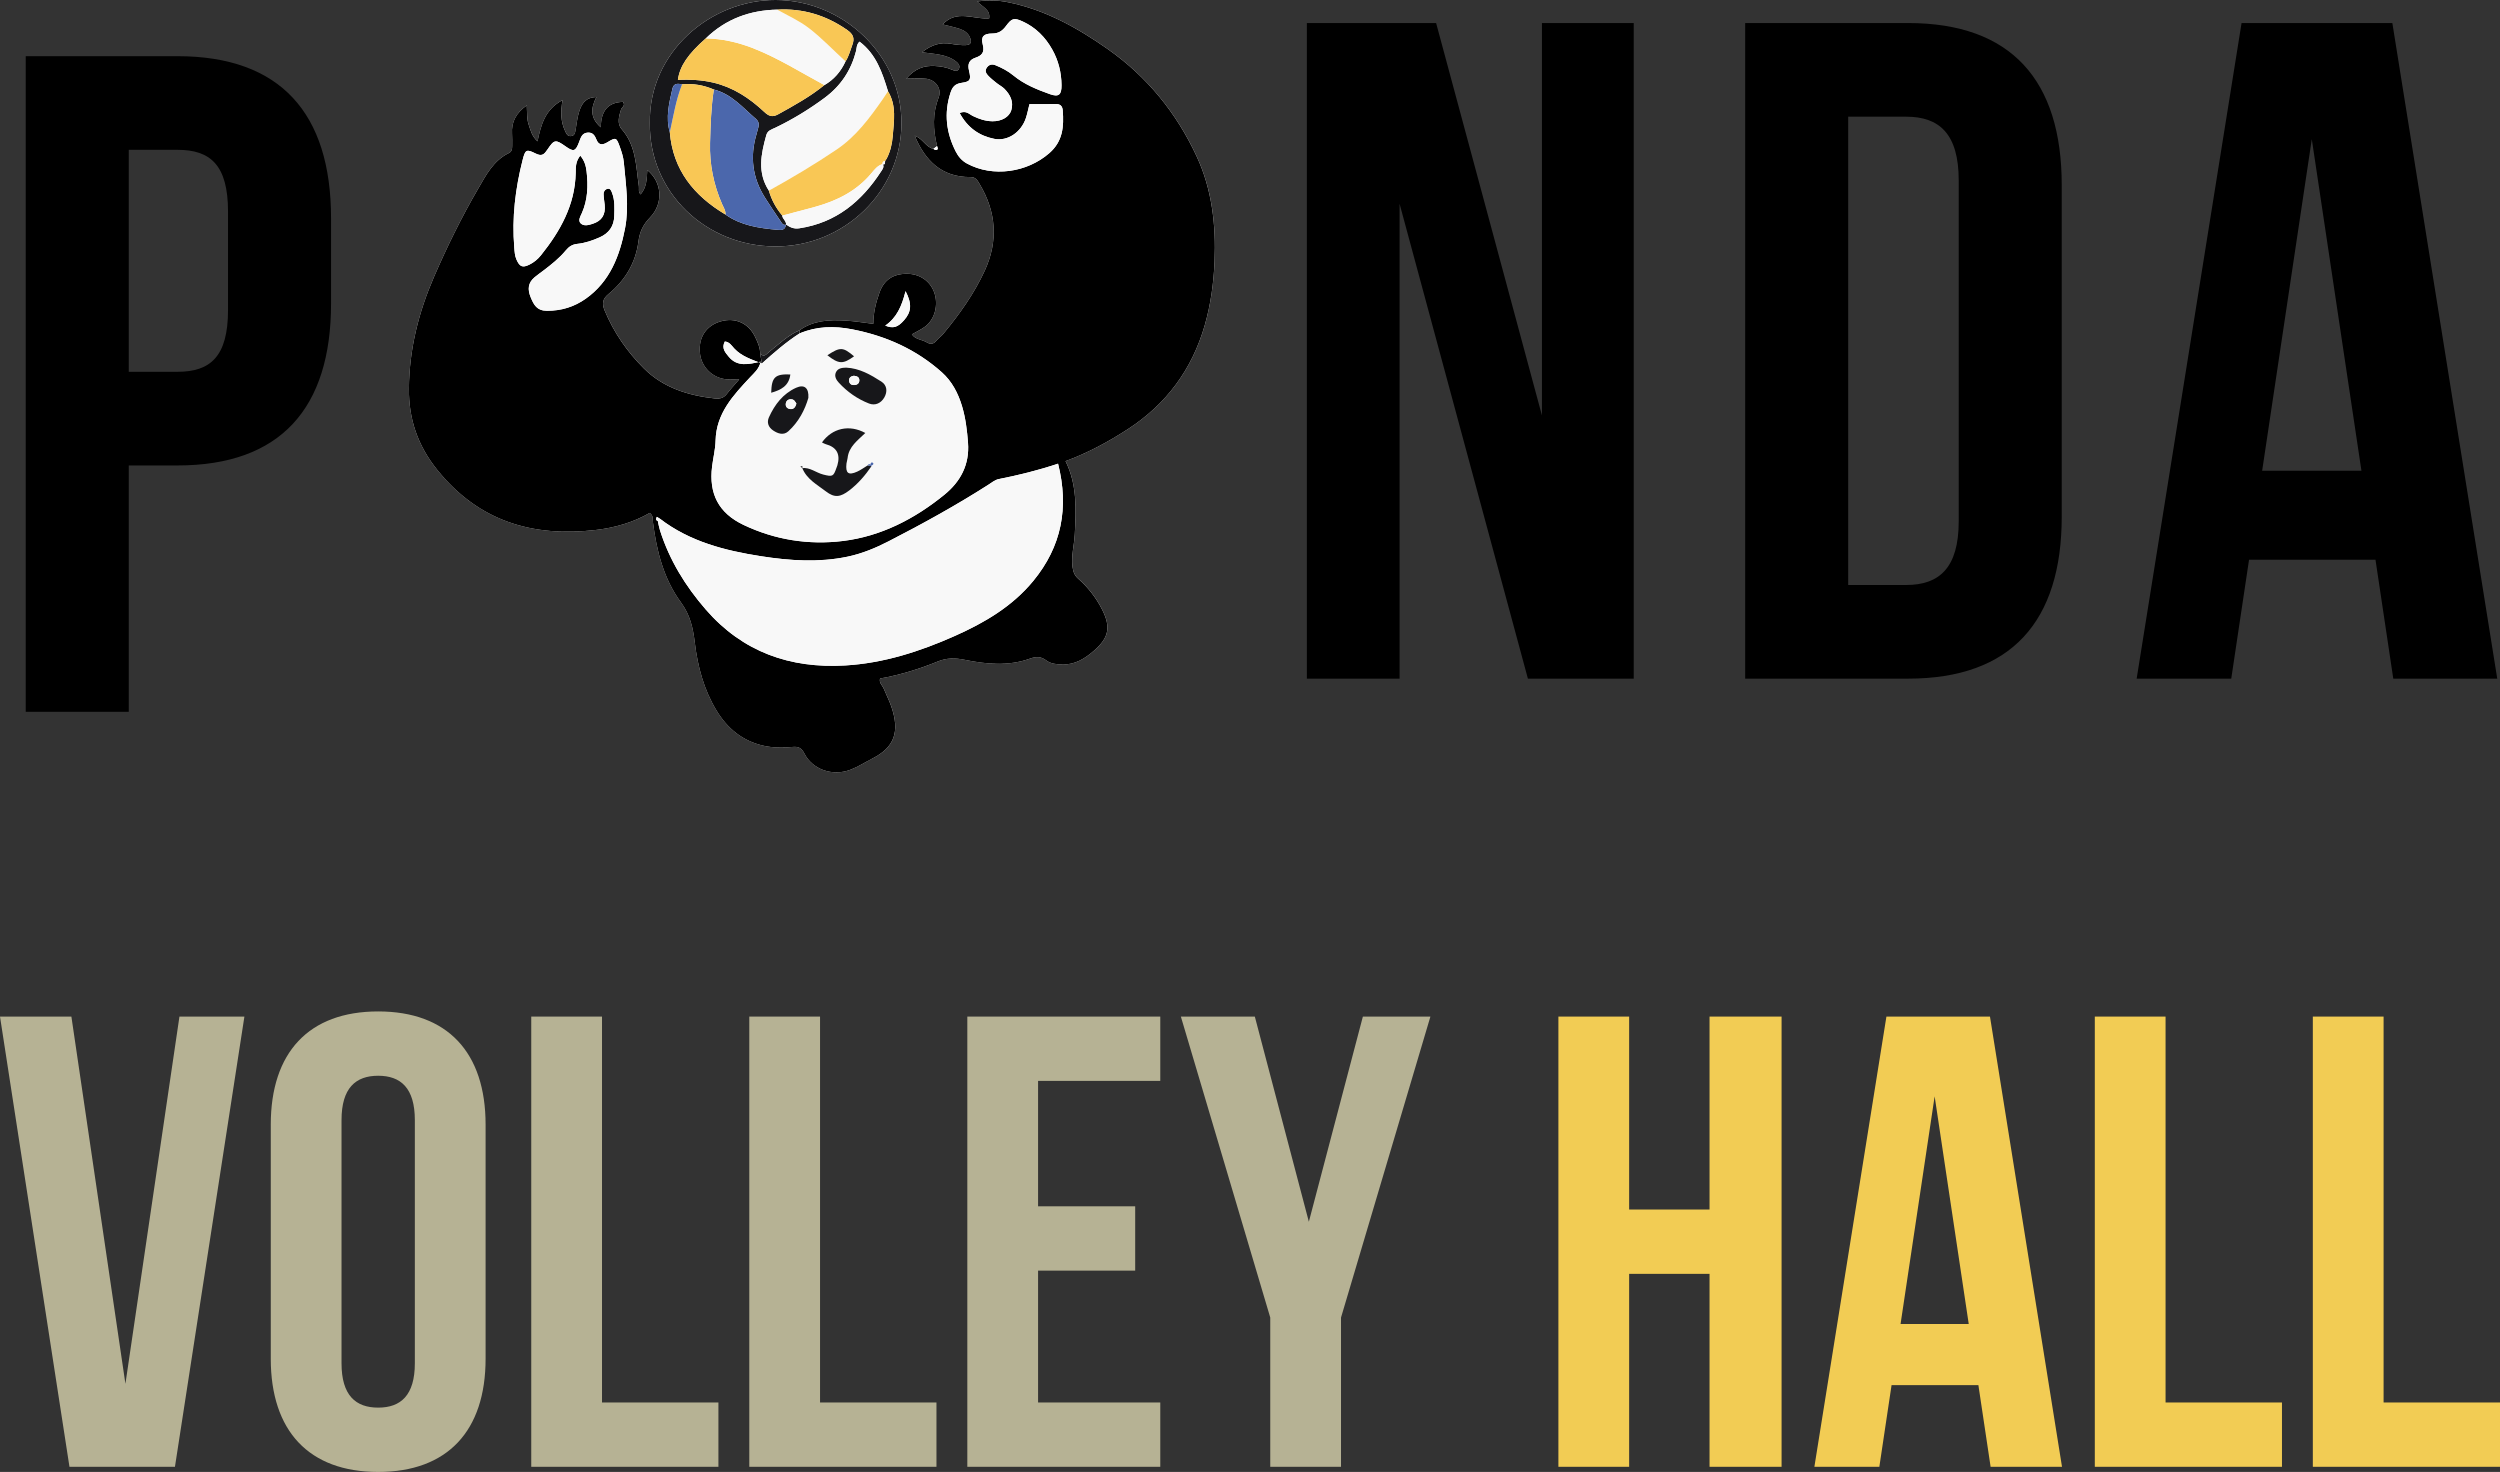
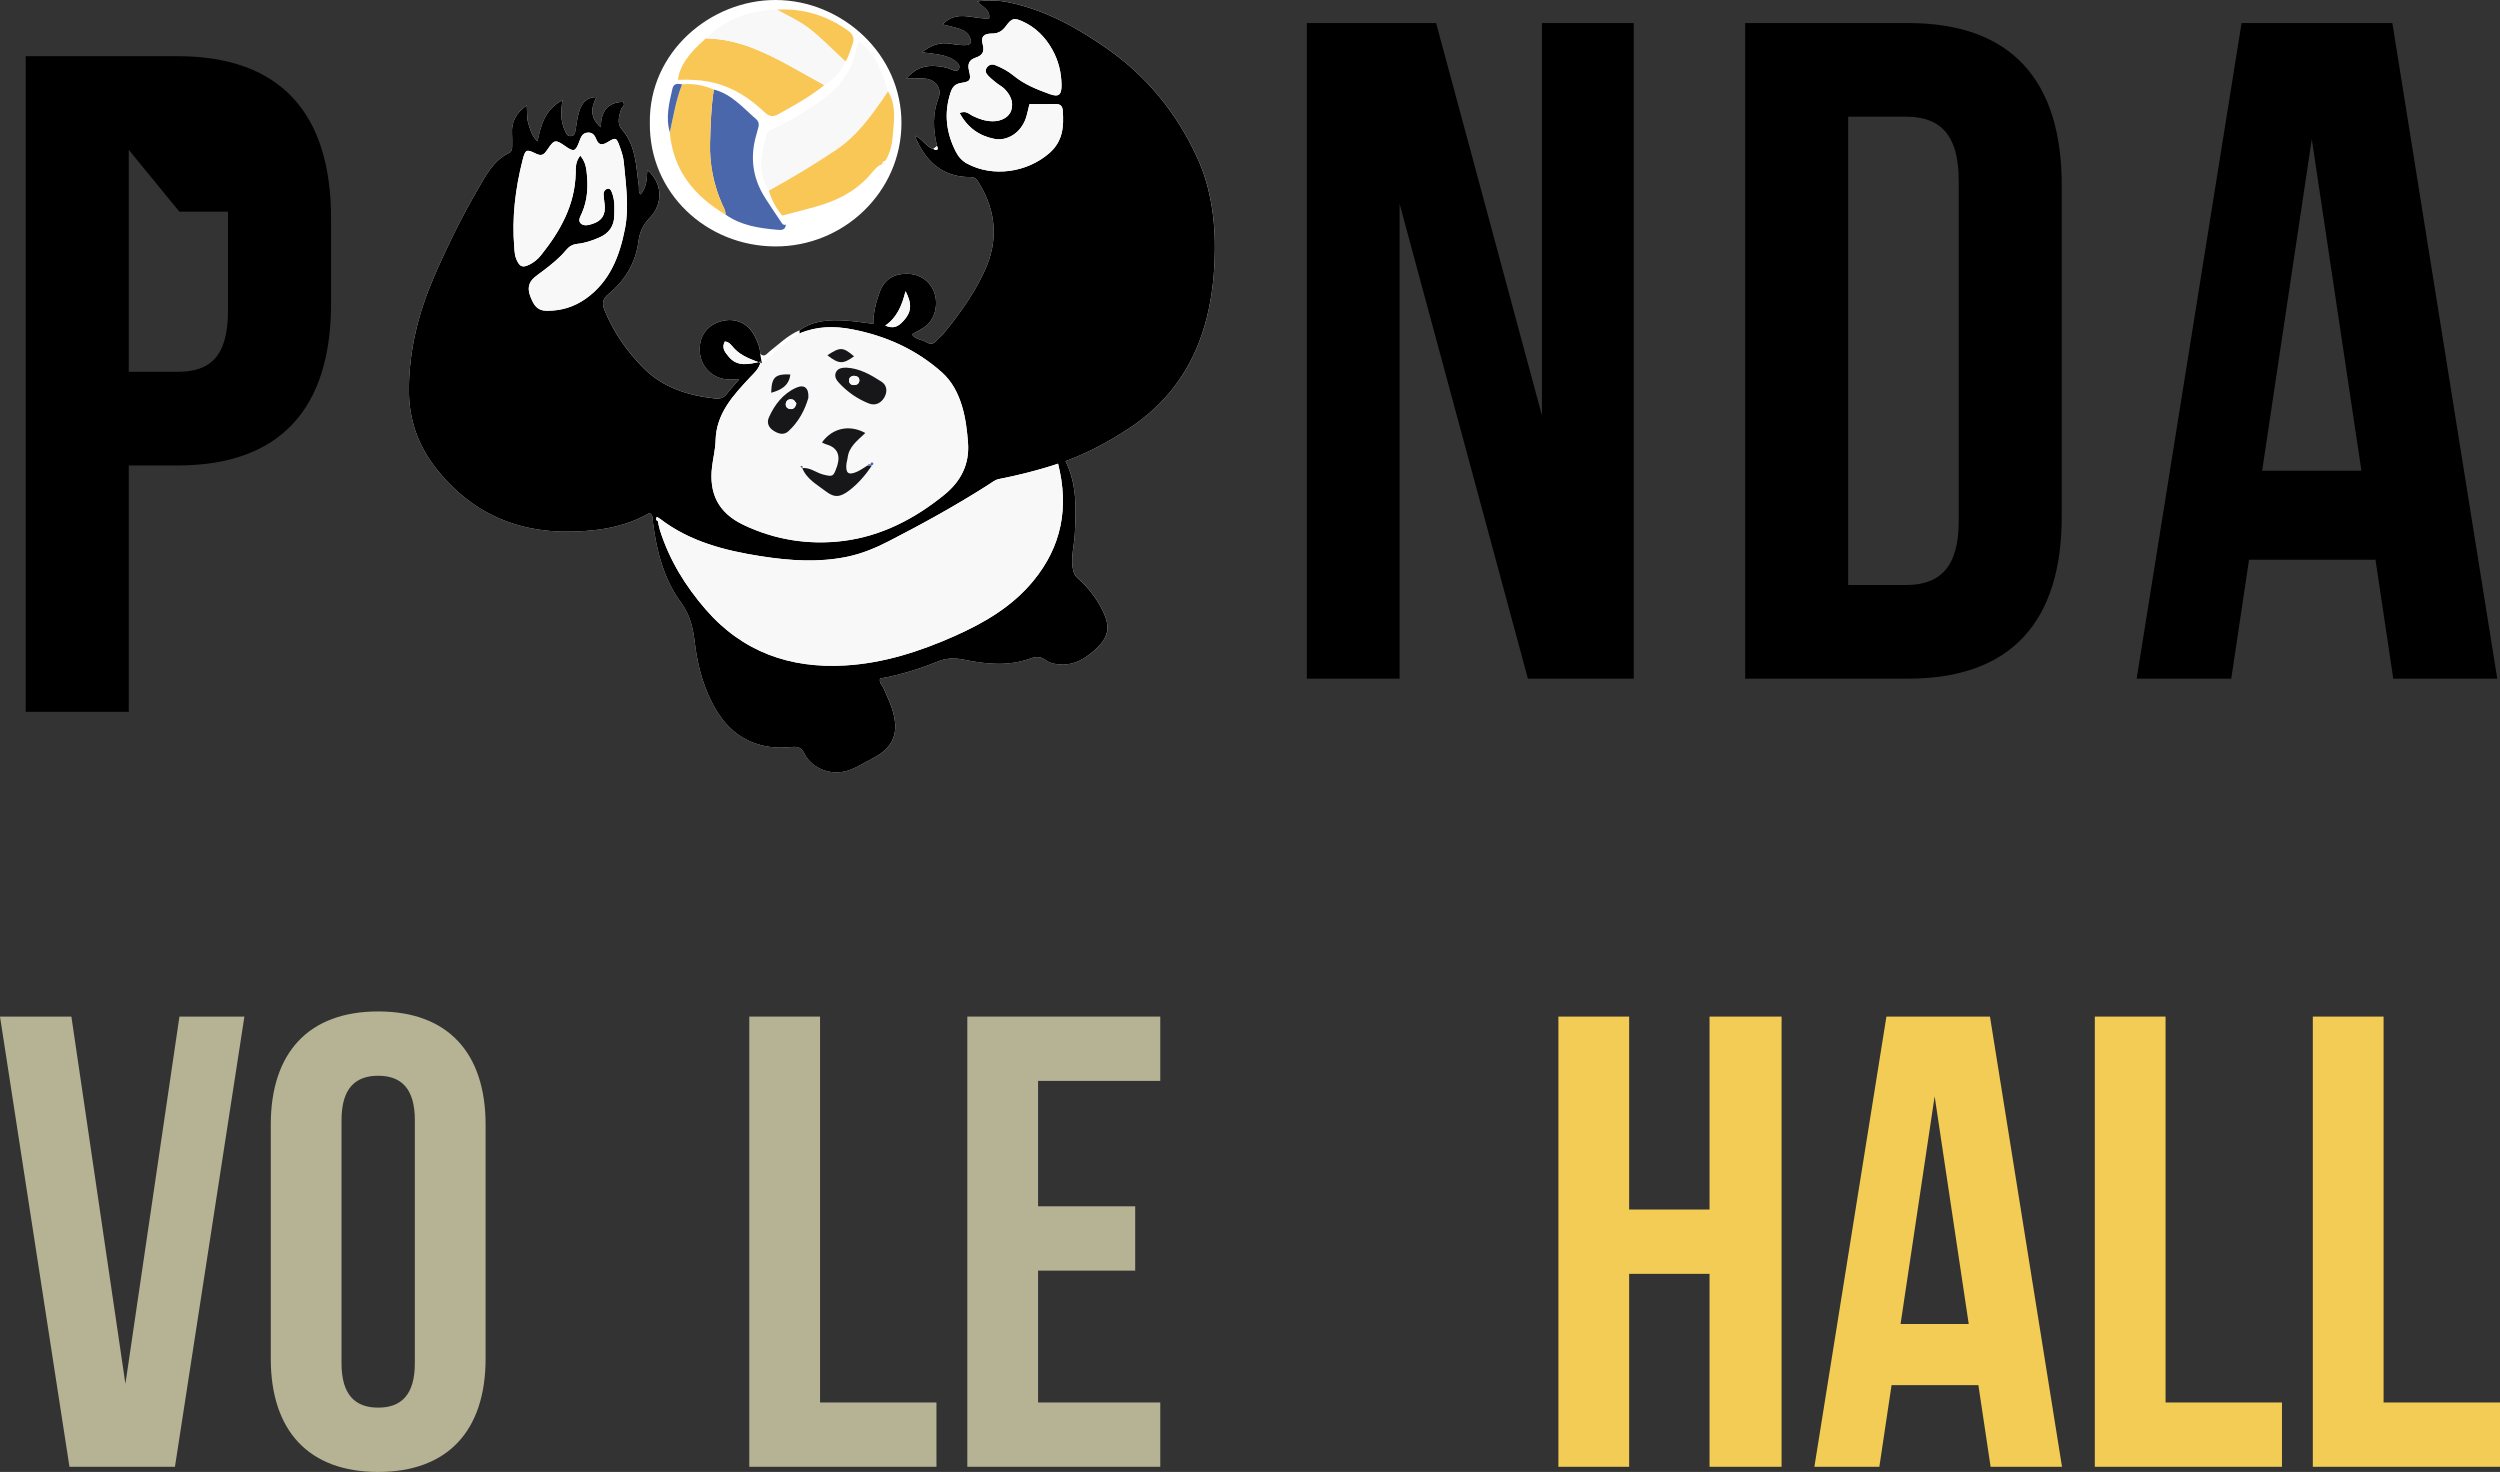
<svg xmlns="http://www.w3.org/2000/svg" id="Layer_2" data-name="Layer 2" viewBox="0 0 3459.43 2036.83">
  <rect x="0" y="0" width="3459.43" height="2036.83" fill="#333333" stroke="none" />
  <defs>
    <style> .cls-1, .cls-2, .cls-3, .cls-4, .cls-5, .cls-6, .cls-7, .cls-8 { stroke-width: 0px; } .cls-2 { fill: #f9c755; } .cls-3 { fill: #f8f8f8; } .cls-4 { fill: #4b67ac; } .cls-5 { fill: #17171a; } .cls-6 { fill: #b6b294; } .cls-7 { fill: #f2cc54; } .cls-8 { fill: #fff; } </style>
  </defs>
  <g id="Layer_1-2" data-name="Layer 1">
    <g>
      <g>
        <path class="cls-6" d="m173.55,1914.9l74.76-508.19h89.89l-96.12,623H96.12L0,1406.71h98.79l74.76,508.19Z" />
        <path class="cls-6" d="m374.69,1556.23c0-99.68,52.51-156.64,148.63-156.64s148.63,56.96,148.63,156.64v323.96c0,99.68-52.51,156.64-148.63,156.64s-148.63-56.96-148.63-156.64v-323.96Zm97.9,330.19c0,44.5,19.58,61.41,50.73,61.41s50.73-16.91,50.73-61.41v-336.42c0-44.5-19.58-61.41-50.73-61.41s-50.73,16.91-50.73,61.41v336.42Z" />
-         <path class="cls-6" d="m735.14,1406.71h97.9v534h161.09v89h-258.99v-623Z" />
        <path class="cls-6" d="m1036.85,1406.71h97.9v534h161.09v89h-258.99v-623Z" />
        <path class="cls-6" d="m1436.46,1669.26h134.39v89h-134.39v182.45h169.1v89h-267v-623h267v89h-169.1v173.55Z" />
-         <path class="cls-6" d="m1757.75,1823.23l-123.71-416.52h102.35l74.76,283.91,74.76-283.91h93.45l-123.71,416.52v206.48h-97.9v-206.48Z" />
        <path class="cls-7" d="m2254.37,2029.71h-97.9v-623h97.9v267h111.25v-267h99.68v623h-99.68v-267h-111.25v267Z" />
        <path class="cls-7" d="m2853.34,2029.71h-98.79l-16.91-113.03h-120.15l-16.91,113.03h-89.89l99.68-623h143.29l99.68,623Zm-223.39-197.58h94.34l-47.17-315.06-47.17,315.06Z" />
        <path class="cls-7" d="m2898.73,1406.71h97.9v534h161.09v89h-258.99v-623Z" />
        <path class="cls-7" d="m3200.44,1406.71h97.9v534h161.09v89h-258.99v-623Z" />
      </g>
      <g>
        <path class="cls-1" d="m1936.7,282.01v657.07h-128.3V31.88h178.85l146.45,543.03V31.88h127.01v907.2h-146.45l-177.55-657.07Z" />
        <path class="cls-1" d="m2414.93,31.88h225.5c142.56,0,212.54,79.06,212.54,224.21v458.79c0,145.15-69.98,224.21-212.54,224.21h-225.5V31.88Zm142.56,129.6v648h80.35c45.36,0,72.58-23.33,72.58-88.13V249.61c0-64.8-27.22-88.13-72.58-88.13h-80.35Z" />
        <path class="cls-1" d="m3455.61,939.09h-143.86l-24.62-164.59h-174.96l-24.62,164.59h-130.9L3101.81,31.88h208.66l145.15,907.2Zm-325.3-287.71h137.38l-68.69-458.79-68.69,458.79Z" />
      </g>
-       <path class="cls-1" d="m458.11,301.94v117.94c0,145.15-69.98,224.21-212.54,224.21h-67.39v340.85H35.61V77.74h209.95c142.56,0,212.54,79.06,212.54,224.21Zm-279.94-94.61v307.15h67.39c45.36,0,69.98-20.74,69.98-85.54v-136.08c0-64.8-24.62-85.54-69.98-85.54h-67.39Z" />
+       <path class="cls-1" d="m458.11,301.94v117.94c0,145.15-69.98,224.21-212.54,224.21h-67.39v340.85H35.61V77.74h209.95c142.56,0,212.54,79.06,212.54,224.21Zm-279.94-94.61v307.15h67.39c45.36,0,69.98-20.74,69.98-85.54v-136.08h-67.39Z" />
      <g>
        <path class="cls-8" d="m1266.37,188.4l.16-.42-.7-.06c14.35,34.38,37.29,57.33,77.1,57.11,7.27-.04,9.58,4.48,12.57,9.49,23.19,38.84,26.18,78.77,7.14,120.12-14.74,32.01-35.04,60.34-57.34,87.36-2.8,3.4-6.68,5.91-9.45,9.32-3.91,4.82-8.19,5.6-13.29,2.47-6.67-4.09-15.84-3.84-20.73-11.13,6.61-3.82,13.07-6.71,18.56-10.88,13.24-10.06,18.29-29.96,12.52-46.66-5.59-16.18-20.25-26.3-38.05-26.26-19.09.04-31.62,8.47-37.85,26-4.89,13.74-8.53,27.81-8.56,43.26-13.18-1.59-25.66-3.71-38.23-4.48-22.4-1.37-44.53-.42-63.84,13.39-16.04,6.8-28.26,18.98-41.68,29.49-3.59,2.81-6.91,8.68-12.7,3.02-.09-8.51-3.53-16.08-7.1-23.47-9.19-19.07-27.55-27.15-47.63-21.36-20.08,5.79-30.81,22.1-28.71,43.62,1.93,19.79,17.56,35.1,37.63,36.62,4.67.35,9.39.05,16.75.05-7.25,8.42-12.46,13.88-16.97,19.87-4.37,5.8-9.7,7.3-16.65,6.52-36.92-4.1-71.36-14.78-98.27-41.55-23.1-22.98-41.5-49.58-54.22-79.96-4.02-9.6-3.23-16.05,5.2-22.99,22.92-18.84,37.58-43.04,41.43-72.73,1.7-13.13,6.34-23.24,15.89-33.05,19.23-19.76,16.76-49.26-3.59-65.79-.72,11.84-.67,23.86-9.35,33.72-3.5-3.89-1.82-7.81-2.34-11.37-4.06-27.45-3.64-56.03-23.77-78.95-6.82-7.77-3.81-18.09-.86-27.33,1.02-3.21,6.4-4.96,2.74-10.42-21.41.51-30.53,13.12-30.77,35.2-15.17-13.2-13.85-26.79-6.13-41.85-15.41.31-20.51,9.79-23.85,20.15-2.52,7.81-3.32,16.19-4.78,24.33-.79,4.42-1.1,9.33-7.09,9.53-4.72.15-6.13-4.12-7.7-7.43-6.06-12.71-6.09-26.38-3.45-42.37-24.42,13-29.72,34.36-34.61,57.05-8.05-7.47-9.63-15.63-12.24-23.24-2.73-7.98-2.02-16.6-2.62-26.57-15.04,10.8-21.31,23.07-20.33,39.07.35,5.72.23,11.47.2,17.2-.02,3.91-.5,7.75-4.58,9.72-21.48,10.36-31.63,30.56-42.77,49.72-22.7,39.03-42.53,79.44-60.58,120.91-21.62,49.7-34.51,100.89-35,155.04-.39,42.07,12.06,79,39.1,112.61,57.3,71.23,131.89,93.48,219.22,83.34,26.52-3.08,52.05-10.46,74.93-23.65,5.33,4.09,3.91,8.91,4.45,13.14,5.05,39.61,14.94,78.29,38.61,110.53,13.01,17.73,16.82,35.57,19.3,55.93,4.01,32.97,12.48,64.92,29.99,93.8,15.22,25.11,36.15,42.31,65.31,48.82,13.26,2.96,26.6,3,39.89,1.63,8.13-.84,12.64,1.53,16.34,8.96,10.81,21.68,38.53,32.36,64.05,22.49,10.78-4.17,20.31-10.43,30.46-15.61,30.26-15.46,37.92-37.05,25.8-71.97-2.91-8.37-7.06-16.31-10.41-24.54-1.84-4.52-6.73-7.94-5.13-14.02,27.55-4.88,54.24-13.08,80.14-23.67,12.31-5.03,24.12-4.87,36.91-2.24,30.18,6.21,60.66,9.12,90.46-1.63,8.62-3.11,15.06-3.13,22.57,2.53,6.08,4.58,13.98,5.43,21.83,5.63,17.91.46,31.65-8.18,44.35-19.3,20.64-18.07,23.44-32.62,10.79-57.29-8.22-16.02-19.17-30.14-32.66-42-5.23-4.6-7.05-9.46-7.97-16.18-2.12-15.49,2.27-30.32,3.06-45.48,1.78-34.27,3.42-68.51-12.78-101.2,30.61-11.24,58.91-26.51,86.12-44.16,53.54-34.72,88.93-82.87,106.48-143.78,8.28-28.74,12.36-58.47,13.62-88.52,2.1-50.32-3.56-99.67-24.89-145.46-27.85-59.79-68.27-109.82-122.82-148.17-42.56-29.92-87.2-54.7-138.73-65.02-13.25-2.65-26.64-3.1-42.08-.9,8.26,8.26,18.35,11.29,16.65,23.37-21.16,1.85-44.8-12.82-64.37,8.38,8.75,2.23,16.25,3.72,23.44,6.1,6.12,2.03,11.69,5.65,14.29,11.87,2.15,5.14,2.45,10.31-5.51,10.62-7.02.27-13.89-.52-20.85-1.79-14.38-2.63-27.11,1.47-40.03,11.72,9.56,1.28,17.01,1.95,24.32,3.34,8.15,1.55,16.04,4.1,22.73,9.33,3.14,2.46,5.91,5.68,4.31,9.76-1.95,4.96-6.32,3.2-9.69,1.73-7.74-3.37-15.89-4.79-24.15-5.19-14.39-.69-26.99,3.31-39.18,17.45,11.39,0,19.58-.84,27.52.19,13.37,1.72,21.85,14.04,17.28,25.78-8.73,22.4-7.81,44.75-2.21,67.43-1.7,1.29-3.4,2.57-5.11,3.86-10.79-2.57-14.91-14.69-25.24-17.62Zm-367.13-18.25c-1.12,96.6,78.07,170.42,173.29,170.86,95.18.44,174.49-75.52,174.88-170.13C1247.8,75.02,1165.34.25,1073.32,0c-89.66-.24-175.62,71.79-174.08,170.14Z" />
        <path class="cls-1" d="m1106.37,457.03c19.31-13.81,41.44-14.76,63.84-13.39,12.57.77,25.05,2.89,38.23,4.48.03-15.45,3.67-29.52,8.56-43.26,6.24-17.53,18.77-25.96,37.85-26,17.8-.04,32.46,10.08,38.05,26.26,5.77,16.7.73,36.6-12.52,46.66-5.49,4.17-11.95,7.07-18.56,10.88,4.88,7.29,14.06,7.04,20.73,11.13,5.1,3.13,9.38,2.35,13.29-2.47,2.77-3.42,6.65-5.93,9.45-9.32,22.3-27.02,42.6-55.36,57.34-87.36,19.04-41.35,16.05-81.28-7.14-120.12-2.99-5.01-5.3-9.53-12.57-9.49-39.81.23-62.75-22.73-77.1-57.11l.41.35c10.46,3.05,14.58,15.17,25.37,17.75,1.89,1.37,4.11,2.27,5.87.43.59-.61-.47-2.81-.77-4.29-5.6-22.68-6.52-45.03,2.21-67.43,4.58-11.74-3.91-24.06-17.28-25.78-7.94-1.02-16.13-.19-27.52-.19,12.18-14.14,24.79-18.13,39.18-17.45,8.26.39,16.41,1.82,24.15,5.19,3.37,1.47,7.73,3.23,9.69-1.73,1.61-4.08-1.16-7.3-4.31-9.76-6.69-5.23-14.58-7.78-22.73-9.33-7.31-1.39-14.75-2.06-24.32-3.34,12.92-10.25,25.65-14.35,40.03-11.72,6.96,1.27,13.83,2.05,20.85,1.79,7.96-.3,7.66-5.47,5.51-10.62-2.6-6.22-8.17-9.84-14.29-11.87-7.2-2.39-14.69-3.87-23.44-6.1,19.57-21.2,43.21-6.52,64.37-8.38,1.7-12.08-8.4-15.11-16.65-23.37,15.44-2.2,28.83-1.75,42.08.9,51.53,10.32,96.17,35.1,138.73,65.02,54.55,38.35,94.97,88.37,122.82,148.17,21.33,45.79,26.98,95.14,24.89,145.46-1.25,30.06-5.34,59.78-13.62,88.52-17.55,60.91-52.94,109.06-106.48,143.78-27.21,17.64-55.51,32.92-86.12,44.16,16.2,32.69,14.56,66.92,12.78,101.2-.79,15.16-5.18,29.99-3.06,45.48.92,6.72,2.74,11.57,7.97,16.18,13.49,11.86,24.44,25.98,32.66,42,12.66,24.67,9.85,39.22-10.79,57.29-12.7,11.12-26.44,19.76-44.35,19.3-7.85-.2-15.75-1.05-21.83-5.63-7.51-5.66-13.95-5.64-22.57-2.53-29.8,10.76-60.28,7.85-90.46,1.63-12.78-2.63-24.6-2.8-36.91,2.24-25.9,10.59-52.6,18.78-80.14,23.67-1.6,6.09,3.29,9.5,5.13,14.02,3.35,8.23,7.51,16.16,10.41,24.54,12.12,34.92,4.46,56.51-25.8,71.97-10.15,5.19-19.68,11.44-30.46,15.61-25.53,9.87-53.24-.81-64.05-22.49-3.71-7.43-8.21-9.8-16.34-8.96-13.29,1.38-26.63,1.33-39.89-1.63-29.15-6.51-50.09-23.71-65.31-48.82-17.51-28.88-25.98-60.83-29.99-93.8-2.47-20.36-6.28-38.2-19.3-55.93-23.66-32.24-33.55-70.92-38.61-110.53-.54-4.23.88-9.05-4.45-13.14-22.87,13.19-48.41,20.57-74.93,23.65-87.33,10.14-161.93-12.11-219.22-83.34-27.04-33.61-39.48-70.54-39.1-112.61.5-54.15,13.38-105.35,35-155.04,18.04-41.47,37.87-81.88,60.58-120.91,11.14-19.16,21.29-39.36,42.77-49.72,4.09-1.97,4.56-5.81,4.58-9.72.03-5.74.15-11.49-.2-17.2-.99-16,5.29-28.27,20.33-39.07.6,9.97-.11,18.59,2.62,26.57,2.6,7.61,4.19,15.77,12.24,23.24,4.89-22.69,10.19-44.05,34.61-57.05-2.64,15.99-2.6,29.66,3.45,42.37,1.57,3.3,2.98,7.58,7.7,7.43,5.99-.19,6.3-5.11,7.09-9.53,1.46-8.14,2.26-16.52,4.78-24.33,3.34-10.35,8.44-19.83,23.85-20.15-7.71,15.07-9.03,28.66,6.13,41.85.23-22.08,9.35-34.7,30.77-35.2,3.65,5.46-1.72,7.22-2.74,10.42-2.94,9.24-5.96,19.56.86,27.33,20.13,22.92,19.71,51.5,23.77,78.95.53,3.56-1.16,7.48,2.34,11.37,8.68-9.86,8.64-21.88,9.35-33.72,20.35,16.53,22.81,46.03,3.59,65.79-9.55,9.81-14.18,19.93-15.89,33.05-3.85,29.69-18.51,53.89-41.43,72.73-8.44,6.94-9.22,13.39-5.2,22.99,12.71,30.38,31.11,56.98,54.22,79.96,26.92,26.77,61.35,37.45,98.27,41.55,6.95.77,12.28-.72,16.65-6.52,4.51-5.98,9.72-11.45,16.97-19.87-7.36,0-12.08.3-16.75-.05-20.06-1.52-35.69-16.84-37.63-36.62-2.1-21.52,8.63-37.82,28.71-43.62,20.08-5.79,38.44,2.29,47.63,21.36,3.56,7.39,7,14.96,7.1,23.47.76,4.48,1.53,8.96,2.29,13.44-13.61-5.34-27.79-9.56-38.25-20.77-3.64-3.9-6.56-9.14-13.04-9.62-4.92,9.29.67,15.2,5.39,20.96,11.91,14.52,27.78,10.6,44.33,6.81-2.53,10.55-8.98,15.56-14.49,21.47-23.47,25.13-47.13,50.07-48,87.85-.28,12-3.37,23.91-4.84,35.9-4.61,37.58,8.86,64.23,43.41,80.72,43.48,20.74,90.27,28.11,137.61,22.29,52.87-6.51,99.34-30.6,140.46-64.04,22.23-18.09,34.92-41.55,32.67-71.72-1.29-17.22-3.34-34.23-8.28-50.72-5.36-17.92-13.91-34.43-28-46.98-35.51-31.64-77.27-50.29-123.86-59.37-25.1-4.89-49.2-4.42-72.87,5.59-.05-1.43-.11-2.85-.16-4.28Zm-192.98,260.94c-1.48-.92-2.96-1.84-4.44-2.75-1.19,2.3-2,4.52,1.32,5.8.99,4.3,1.69,8.7,3.02,12.89,13.08,41.25,35.3,77.29,63.51,109.73,50.97,58.6,116.48,81.64,192.62,77.21,53.37-3.11,103.64-19.36,151.95-40.88,40.79-18.17,79.31-40.66,108.4-76.01,39.21-47.66,49.74-101.38,34.34-162.33-27.53,9.26-54.61,15.88-82,21.3-5.3,1.05-10.11,5.11-14.9,8.16-44.52,28.4-90.71,53.87-137.63,77.99-18.05,9.28-36.86,17.1-56.95,21.29-39.92,8.32-79.8,5.54-119.58-.67-49.99-7.81-98.41-20.12-139.64-51.72Zm-110.46-502.69c5.95,7.14,7.85,14.18,8.75,21.84,2.33,19.89,1.71,39.28-6.63,58.04-1.85,4.16-5.7,10.03-1.33,14.07,4.45,4.11,10.88,2.24,16.33.49,12.79-4.12,18.09-12.63,16.69-26.25-.52-5.04-1.4-10.06-1.52-15.11-.08-3.37,2.02-6.3,5.36-7.07,4.02-.92,5.08,2.41,6.29,5.46,4.1,10.41,3.4,21.25,3.12,32.07-.36,14.25-7.46,23.97-20.25,29.64-9.91,4.39-20.18,7.91-30.99,9.02-6.9.71-11.55,3.85-15.88,9.08-8.94,10.82-19.95,19.5-31.09,27.97-4.05,3.08-8.27,5.96-12.13,9.24-9.04,7.68-9.79,16.66-5.34,27.48,4.37,10.61,8.54,18.74,22.55,18.8,20,.08,37.72-5.45,53.68-16.72,33.52-23.66,47.03-59.44,54.36-97.27,5.84-30.12,1.08-60.96-1.68-91.39-.68-7.45-3.15-14.87-5.71-21.98-4.52-12.53-5.36-12.9-16.81-5.95-6.79,4.12-12.04,4.6-15.27-3.39-2.33-5.76-5.03-10.28-12.03-9.86-8.03.49-9.7,6.77-11.99,12.87-4.99,13.26-7.62,14.03-18.52,6.37-14.15-9.95-15.79-9.98-25.24,4.04-4.47,6.63-7.52,10.15-16.53,5.64-12.81-6.41-14.27-5.42-17.95,9.03-10.11,39.69-14.96,79.99-11.54,121.01.47,5.68.67,11.39,3.09,16.81,4.42,9.88,8.25,11.58,17.68,7.01,6.41-3.1,11.85-7.65,16.22-13.13,26.66-33.37,47.04-69.44,48.01-113.71.16-7.57-.49-15.4,6.3-24.16Zm524.99-58.91c9.1-3.82,13.14,1.59,17.97,3.97,8.69,4.28,17.73,7.31,27.37,7.45,12.86.18,23.42-5.98,26.19-15.46,3.39-11.6-1.5-21.18-9.39-29.28-3.06-3.14-7.24-5.17-10.72-7.94-3.98-3.17-8-6.34-11.53-9.98-3.13-3.23-5.62-6.98-2.14-11.78,3.19-4.41,7.53-4.84,11.86-3.08,8.84,3.6,17.28,7.98,24.75,14.15,14.95,12.34,32.75,19.51,50.68,25.89,12.2,4.34,16.07.81,15.95-12.49-.16-17.46-4.27-34.04-12.83-49.32-9.58-17.11-22.88-30.54-40.84-38.75-12.2-5.58-15.18-4.58-23.29,6.38-4.78,6.45-10.12,10.25-19,10.27-11.75.02-15.89,4.26-13.08,15.04,2.85,10.94-.94,15.33-10.11,18.47-8.66,2.97-11.12,8.57-8.86,17.89,3.07,12.63,1.89,15.09-10.35,16.86-9.4,1.36-12.8,6.03-15.36,13.93-9.13,28.21-5.87,55.18,7.42,81.24,3.53,6.92,8.52,12.7,15.46,16.46,35.68,19.37,83.13,12.59,114.08-14.52,18.74-16.42,20.16-36.86,18.45-58.95-.46-5.96-3.3-9.03-9.8-8.85-12.02.32-24.06.09-36.25.09-1.77,7-2.95,13.26-4.93,19.25-6.47,19.55-25.08,32.56-43.87,28.81-20.69-4.12-36.93-15.49-47.82-35.76Zm-74.87,246.51c-5.19,21.16-12.46,36.94-28.12,47.72,11.19,4.37,17.37,2.39,26.11-7.53,9.96-11.3,11.35-22.4,2.01-40.19Z" />
-         <path class="cls-5" d="m899.24,170.15C897.7,71.79,983.66-.24,1073.32,0c92.02.25,174.48,75.02,174.09,170.88-.39,94.61-79.7,170.57-174.88,170.13-95.22-.44-174.4-74.26-173.29-170.86Zm325.25,52.99c.79-1.16,1.57-2.33,2.36-3.49,5.1-9.62,7.6-20.29,8.44-30.76,1.7-21.08,5.57-42.75-6.49-62.53-7.88-25.88-16.36-51.41-39.44-68.76-4.32,4.09-3.75,8.87-4.76,12.84-6.8,26.93-21.25,48.51-43.53,65-21.44,15.86-44.08,29.7-68.11,41.26-5.03,2.42-10.68,3.58-12.57,10.29-7.3,26.06-12.7,51.92,3.55,76.84,3.66,12.85,9.99,24.25,18.52,34.48.35,4.73,5.65,7.36,5.26,12.41-4.12,1.66-5.66-1.75-7.26-4.12-7.47-11-14.9-22.03-22.01-33.27-17.29-27.33-20.88-56.57-11.68-87.48.9-3.03,1.55-6.14,2.48-9.17,1.45-4.71.57-8.84-3.17-12.05-18.08-15.52-33.74-34.53-58.31-40.76-14.06-6.02-28.67-8.64-43.94-7.16-5.99-1.25-11.6-1.72-13.41,6.18-4.54,19.85-9.59,39.67-3.56,60.14,4.34,52.37,33.52,87.92,76.97,113.82,21.38,15.23,46.24,18.8,71.42,21.11,5.63.52,11.8.93,12.17-7.52,5.63,3.95,10.7,6.67,18.78,5.44,50.78-7.75,86.08-37.13,113.04-78.7,1.83-2.83,4.7-6.14,2.24-10.23l-.37.38c4.37,1.09,3.24-2.37,3.71-4.5l-.36.29Zm-54.47-138.22c4.63-6.98,6.45-15.08,9.4-22.76,3.64-9.48.9-15.06-7.06-20.62-29.21-20.42-61.32-30.14-96.92-28.21-37.92.84-71.28,12.99-98.76,39.78-24.9,21.98-35.95,38.35-38.63,57.36,16.51-.68,32.92.08,49.03,3.87,27.29,6.42,49.93,21.32,70.04,40.14,6.32,5.92,11.12,8.44,19.63,3.72,22.14-12.27,44.27-24.44,64.01-40.47,13.41-7.68,22.86-18.89,29.27-32.82Z" />
-         <path class="cls-5" d="m1054.28,502.98c-.76-4.48-1.53-8.96-2.29-13.44,5.79,5.67,9.11-.21,12.7-3.02,13.42-10.51,25.64-22.69,41.68-29.49.05,1.43.11,2.85.16,4.28-18.86,12.08-35.63,26.79-52.25,41.67Z" />
        <path class="cls-1" d="m1265.83,187.92l.7.06s-.16.42-.23.35c-.07-.06-.48-.42-.48-.42Z" />
        <path class="cls-3" d="m913.39,717.96c41.23,31.6,89.65,43.92,139.64,51.72,39.78,6.21,79.66,8.99,119.58.67,20.09-4.19,38.9-12.01,56.95-21.29,46.92-24.12,93.12-49.59,137.63-77.99,4.79-3.06,9.6-7.11,14.9-8.16,27.4-5.42,54.48-12.04,82-21.3,15.4,60.95,4.87,114.67-34.34,162.33-29.09,35.35-67.61,57.84-108.4,76.01-48.31,21.52-98.57,37.78-151.95,40.88-76.14,4.43-141.65-18.61-192.62-77.21-28.21-32.44-50.42-68.48-63.51-109.73-1.33-4.19-2.03-8.59-3.02-12.89,1.04-1.01,2.08-2.03,3.12-3.04Z" />
        <path class="cls-3" d="m1054.28,502.98c16.62-14.89,33.39-29.59,52.25-41.67,23.67-10.01,47.77-10.48,72.87-5.59,46.59,9.08,88.35,27.73,123.86,59.37,14.09,12.56,22.64,29.07,28,46.98,4.94,16.49,6.99,33.5,8.28,50.72,2.25,30.17-10.43,53.63-32.67,71.72-41.11,33.45-87.59,57.54-140.46,64.04-47.34,5.83-94.13-1.54-137.61-22.29-34.55-16.48-48.02-43.14-43.41-80.72,1.47-11.99,4.56-23.9,4.84-35.9.88-37.78,24.54-62.72,48-87.85,5.51-5.9,11.96-10.92,14.49-21.47-16.55,3.79-32.42,7.72-44.33-6.81-4.72-5.76-10.31-11.67-5.39-20.96,6.48.48,9.4,5.72,13.04,9.62,10.46,11.22,24.64,15.43,38.25,20.77Zm149.95,139.77c-1.65-1.12-2.66-.31-3.43,1.17-4.89,2.95-9.55,6.41-14.71,8.75-12.15,5.49-16.31,2.2-14.78-11.26.28-2.51,1.29-4.94,1.54-7.45,1.6-16.05,14.14-24.64,24.53-34.8-22.11-12.1-45.75-6.8-59.99,13.07,1.73.83,3.33,1.92,5.09,2.39q22.94,6.19,16.21,29.36c-.35,1.22-.9,2.38-1.32,3.59-4.13,11.95-5.43,12.29-18.03,9.16-10.1-2.51-18.55-10.4-29.78-8.98,1.29-.99,1.45-2.05.23-2.55-.59-.24-1.53.34-2.31.55.84.56,1.69,1.13,2.53,1.69,6.13,15.62,20.61,23.16,32.76,32.51,12,9.23,20.03,8.15,32.55-1.43,12.1-9.26,21.92-20.76,30.52-33.3,0,0,.25-1,.25-1,1.75-.8,3.56-2.25,1.67-3.81-1.84-1.53-2.96.58-3.54,2.35Zm-33.31-134c-5.88.12-11.89.76-14.41,6.93-2.15,5.25.7,10.09,4.17,13.86,11.74,12.77,25.75,22.61,41.86,28.88,8.61,3.35,16.58-.55,21.09-8.31,4.61-7.94,3.96-16.93-3.94-21.99-14.87-9.53-30.3-18.53-48.77-19.36Zm-52.32,41.81c.89-13.79-5.68-19.01-16.76-14.07-18.18,8.1-29.75,23.21-37.78,40.9-3.21,7.06-.98,13.74,5.76,18.27,6.78,4.56,14.55,7.06,21.07,1.14,14.38-13.07,22.98-29.86,27.72-46.24Zm63.22-57.5c-15.39-13-19.05-13.15-36.94-1.47,15.71,12.37,21.63,12.61,36.94,1.47Zm-88.16,25.11c-21.15-.89-25.98,3.79-26.51,25.32,13.36-3.72,24.63-9.4,26.51-25.32Z" />
        <path class="cls-3" d="m802.94,215.28c-6.79,8.76-6.13,16.58-6.3,24.16-.96,44.27-21.35,80.34-48.01,113.71-4.37,5.47-9.81,10.02-16.22,13.13-9.43,4.57-13.26,2.87-17.68-7.01-2.43-5.42-2.62-11.13-3.09-16.81-3.42-41.02,1.44-81.31,11.54-121.01,3.68-14.44,5.14-15.44,17.95-9.03,9,4.51,12.06.99,16.53-5.64,9.45-14.02,11.09-13.99,25.24-4.04,10.91,7.67,13.53,6.89,18.52-6.37,2.3-6.1,3.96-12.38,11.99-12.87,7.01-.43,9.71,4.09,12.03,9.86,3.23,7.99,8.48,7.5,15.27,3.39,11.45-6.95,12.3-6.58,16.81,5.95,2.56,7.11,5.04,14.53,5.71,21.98,2.76,30.42,7.51,61.27,1.68,91.39-7.33,37.83-20.84,73.61-54.36,97.27-15.96,11.26-33.68,16.8-53.68,16.72-14.02-.06-18.19-8.19-22.55-18.8-4.46-10.82-3.7-19.8,5.34-27.48,3.87-3.29,8.09-6.17,12.13-9.24,11.14-8.46,22.15-17.15,31.09-27.97,4.33-5.24,8.98-8.37,15.88-9.08,10.8-1.12,21.08-4.63,30.99-9.02,12.79-5.67,19.89-15.39,20.25-29.64.27-10.82.98-21.65-3.12-32.07-1.2-3.05-2.27-6.38-6.29-5.46-3.35.77-5.44,3.69-5.36,7.07.12,5.04,1,10.07,1.52,15.11,1.4,13.62-3.9,22.12-16.69,26.25-5.45,1.76-11.87,3.62-16.33-.49-4.37-4.03-.52-9.91,1.33-14.07,8.34-18.76,8.96-38.15,6.63-58.04-.9-7.66-2.79-14.7-8.75-21.84Z" />
        <path class="cls-3" d="m1327.93,156.37c10.88,20.27,27.13,31.64,47.82,35.76,18.79,3.75,37.4-9.27,43.87-28.81,1.98-5.99,3.17-12.25,4.93-19.25,12.19,0,24.23.23,36.25-.09,6.51-.17,9.34,2.89,9.8,8.85,1.71,22.08.29,42.53-18.45,58.95-30.95,27.11-78.39,33.89-114.08,14.52-6.94-3.77-11.93-9.55-15.46-16.46-13.29-26.06-16.55-53.02-7.42-81.24,2.56-7.9,5.96-12.57,15.36-13.93,12.24-1.77,13.42-4.24,10.35-16.86-2.27-9.33.19-14.92,8.86-17.89,9.18-3.14,12.97-7.53,10.11-18.47-2.81-10.79,1.32-15.02,13.08-15.04,8.88-.02,14.22-3.81,19-10.27,8.12-10.96,11.09-11.96,23.29-6.38,17.96,8.21,31.26,21.64,40.84,38.75,8.56,15.29,12.68,31.86,12.83,49.32.12,13.29-3.75,16.83-15.95,12.49-17.93-6.38-35.72-13.55-50.68-25.89-7.47-6.17-15.91-10.55-24.75-14.15-4.34-1.76-8.67-1.33-11.86,3.08-3.47,4.8-.98,8.55,2.14,11.78,3.52,3.64,7.55,6.82,11.53,9.98,3.48,2.77,7.66,4.8,10.72,7.94,7.89,8.1,12.78,17.68,9.39,29.28-2.77,9.48-13.33,15.64-26.19,15.46-9.64-.14-18.68-3.17-27.37-7.45-4.84-2.38-8.88-7.79-17.97-3.97Z" />
        <path class="cls-3" d="m1253.06,402.88c9.34,17.79,7.95,28.9-2.01,40.19-8.74,9.92-14.92,11.9-26.11,7.53,15.66-10.78,22.92-26.56,28.12-47.72Z" />
        <path class="cls-3" d="m910.27,721.01c-3.32-1.28-2.5-3.5-1.32-5.8,1.48.92,2.96,1.84,4.44,2.75-1.04,1.01-2.08,2.03-3.12,3.04Z" />
        <path class="cls-8" d="m1296.71,202.16c.3,1.48,1.36,3.67.77,4.29-1.77,1.84-3.98.94-5.87-.43,1.7-1.29,3.4-2.57,5.11-3.86Z" />
        <path class="cls-3" d="m1063.95,263.84c-16.25-24.92-10.86-50.79-3.55-76.84,1.88-6.71,7.54-7.87,12.57-10.29,24.02-11.57,46.67-25.4,68.11-41.26,22.29-16.49,36.74-38.07,43.53-65,1-3.97.44-8.75,4.76-12.84,23.08,17.35,31.56,42.88,39.44,68.76-2.42,3.67-4.77,7.38-7.28,10.98-18.16,25.94-36.78,51.32-63.6,69.46-30.4,20.57-61.9,39.26-93.96,57.04Z" />
        <path class="cls-2" d="m1140.75,117.73c-19.74,16.03-41.87,28.2-64.01,40.47-8.51,4.72-13.31,2.19-19.63-3.72-20.11-18.82-42.75-33.72-70.04-40.14-16.11-3.79-32.52-4.55-49.03-3.87,2.68-19.01,13.73-35.38,38.63-57.36,22.38.45,43.87,5.24,64.68,13.32,34.96,13.57,66.55,33.64,99.4,51.31Z" />
        <path class="cls-2" d="m1063.95,263.84c32.07-17.78,63.56-36.47,93.96-57.04,26.82-18.14,45.44-43.53,63.6-69.46,2.52-3.6,4.86-7.31,7.28-10.98,12.06,19.78,8.19,41.44,6.49,62.52-.84,10.47-3.34,21.14-8.44,30.76-.79,1.16-1.57,2.33-2.36,3.49,0,0,.36-.29.36-.29-2.94.09-3.91,1.81-3.71,4.5,0,0,.37-.38.37-.38-7.17,2-11.45,7.78-15.81,12.98-20.46,24.38-47.33,37.84-77.27,46.15-15.27,4.24-30.63,8.16-45.95,12.22-8.53-10.23-14.86-21.64-18.52-34.48Z" />
        <path class="cls-4" d="m987.79,123.89c24.57,6.23,40.22,25.24,58.31,40.76,3.74,3.21,4.61,7.34,3.17,12.05-.93,3.03-1.58,6.13-2.48,9.17-9.2,30.91-5.61,60.16,11.68,87.48,7.11,11.23,14.53,22.27,22.01,33.27,1.6,2.36,3.14,5.78,7.26,4.11,0,0-.27-.27-.27-.27-.38,8.45-6.55,8.04-12.18,7.52-25.18-2.31-50.04-5.88-71.42-21.12.48-5.4-2.59-9.69-4.59-14.27-11.84-27.08-17.55-55.25-16.71-84.92.7-24.69,1.39-49.34,5.23-73.79Z" />
        <path class="cls-3" d="m1140.75,117.73c-32.84-17.66-64.44-37.74-99.4-51.31-20.81-8.08-42.3-12.87-64.68-13.32,27.48-26.8,60.84-38.94,98.76-39.78,14.8,8.33,30.3,15.13,44.02,25.69,18.17,13.98,33.71,30.61,50.56,45.9-6.41,13.93-15.86,25.14-29.27,32.82Z" />
        <path class="cls-2" d="m987.79,123.89c-3.84,24.45-4.53,49.1-5.23,73.79-.84,29.66,4.87,57.83,16.71,84.92,2,4.58,5.06,8.86,4.59,14.27-43.46-25.89-72.64-61.44-76.98-113.8,4.94-22.28,8.48-44.94,16.97-66.33,15.28-1.49,29.89,1.13,43.94,7.16Z" />
-         <path class="cls-3" d="m1082.46,298.32c15.32-4.06,30.68-7.98,45.95-12.22,29.95-8.32,56.81-21.77,77.27-46.15,4.36-5.2,8.64-10.99,15.81-12.98,2.47,4.09-.4,7.4-2.23,10.23-26.96,41.56-62.26,70.95-113.04,78.7-8.08,1.23-13.15-1.49-18.78-5.44,0,0,.27.27.27.27.39-5.04-4.91-7.68-5.26-12.41Z" />
        <path class="cls-2" d="m1170.02,84.91c-16.85-15.29-32.4-31.92-50.56-45.9-13.72-10.56-29.22-17.36-44.02-25.69,35.6-1.93,67.71,7.8,96.92,28.21,7.96,5.56,10.7,11.15,7.06,20.62-2.95,7.68-4.77,15.78-9.4,22.76Z" />
        <path class="cls-4" d="m943.85,116.73c-8.48,21.39-12.02,44.05-16.97,66.33-6.04-20.49-.98-40.3,3.56-60.15,1.81-7.9,7.42-7.43,13.41-6.18Z" />
        <path class="cls-3" d="m1221.13,227.35c-.2-2.69.77-4.4,3.71-4.5-.47,2.13.66,5.59-3.71,4.5Z" />
        <path class="cls-3" d="m1224.49,223.14c.79-1.16,1.57-2.33,2.36-3.49-.79,1.16-1.57,2.33-2.36,3.49Z" />
        <path class="cls-5" d="m1109.58,647.74c11.24-1.42,19.69,6.47,29.79,8.98,12.6,3.13,13.91,2.78,18.03-9.16.42-1.2.96-2.37,1.32-3.59q6.74-23.19-16.21-29.36c-1.77-.48-3.37-1.57-5.09-2.39,14.24-19.88,37.88-25.17,59.99-13.07-10.39,10.16-22.93,18.75-24.53,34.8-.25,2.51-1.26,4.94-1.54,7.45-1.53,13.46,2.63,16.75,14.78,11.26,5.17-2.34,9.82-5.8,14.66-8.72,1.67.44,3.38.86,5.1,1.28-8.6,12.54-18.42,24.04-30.52,33.3-12.52,9.58-20.55,10.66-32.55,1.43-12.15-9.35-26.63-16.89-32.76-32.51l-.46.31Z" />
        <path class="cls-5" d="m1170.93,508.73c18.47.84,33.89,9.85,48.77,19.37,7.9,5.06,8.55,14.05,3.94,21.99-4.51,7.77-12.48,11.66-21.09,8.31-16.12-6.27-30.12-16.11-41.86-28.88-3.47-3.77-6.32-8.62-4.17-13.86,2.53-6.17,8.54-6.81,14.42-6.94Zm10.58,11.22c-4.48.75-7.14,3.01-6.47,7.62.53,3.58,3.08,5.32,6.63,5.26,4.27-.07,7.41-2.11,7.45-6.57.04-4.87-3.87-5.83-7.61-6.31Z" />
        <path class="cls-5" d="m1118.61,550.55c-4.73,16.38-13.33,33.17-27.72,46.24-6.52,5.92-14.28,3.42-21.07-1.14-6.74-4.53-8.97-11.21-5.76-18.27,8.03-17.69,19.6-32.81,37.78-40.9,11.09-4.93,17.65.29,16.76,14.07Zm-16.61,7.89c-1.55-2.19-2.82-5.78-7.22-5.95-4.24-.17-7.06,2.22-7.47,6.39-.45,4.47,2.72,6.85,6.59,7.16,4.07.33,6.73-2.26,8.09-7.6Z" />
        <path class="cls-5" d="m1181.83,493.05c-15.31,11.14-21.23,10.9-36.94-1.47,17.89-11.67,21.55-11.53,36.94,1.47Z" />
        <path class="cls-5" d="m1093.66,518.15c-1.88,15.92-13.15,21.59-26.51,25.32.53-21.52,5.36-26.2,26.51-25.32Z" />
        <path class="cls-4" d="m1205.86,645.21c-1.71-.42-3.43-.83-5.1-1.28.82-1.5,1.82-2.31,3.47-1.19.68.42,1.3.91,1.87,1.46l-.25,1Z" />
        <path class="cls-4" d="m1204.24,642.75c.58-1.77,1.7-3.88,3.54-2.35,1.89,1.56.08,3.01-1.67,3.81-.57-.56-1.19-1.04-1.87-1.46Z" />
        <path class="cls-5" d="m1110.04,647.43c-.84-.56-1.69-1.13-2.53-1.69.78-.21,1.71-.8,2.31-.55,1.22.5,1.06,1.56-.23,2.55,0,0,.46-.31.46-.31Z" />
        <path class="cls-3" d="m1181.52,519.96c3.74.48,7.66,1.44,7.61,6.31-.04,4.46-3.18,6.5-7.45,6.57-3.55.06-6.1-1.68-6.63-5.26-.68-4.61,1.98-6.87,6.47-7.62Z" />
        <path class="cls-3" d="m1102,558.44c-1.36,5.34-4.03,7.93-8.09,7.6-3.88-.31-7.04-2.69-6.59-7.16.42-4.17,3.24-6.56,7.47-6.39,4.39.17,5.67,3.76,7.22,5.95Z" />
      </g>
    </g>
  </g>
</svg>